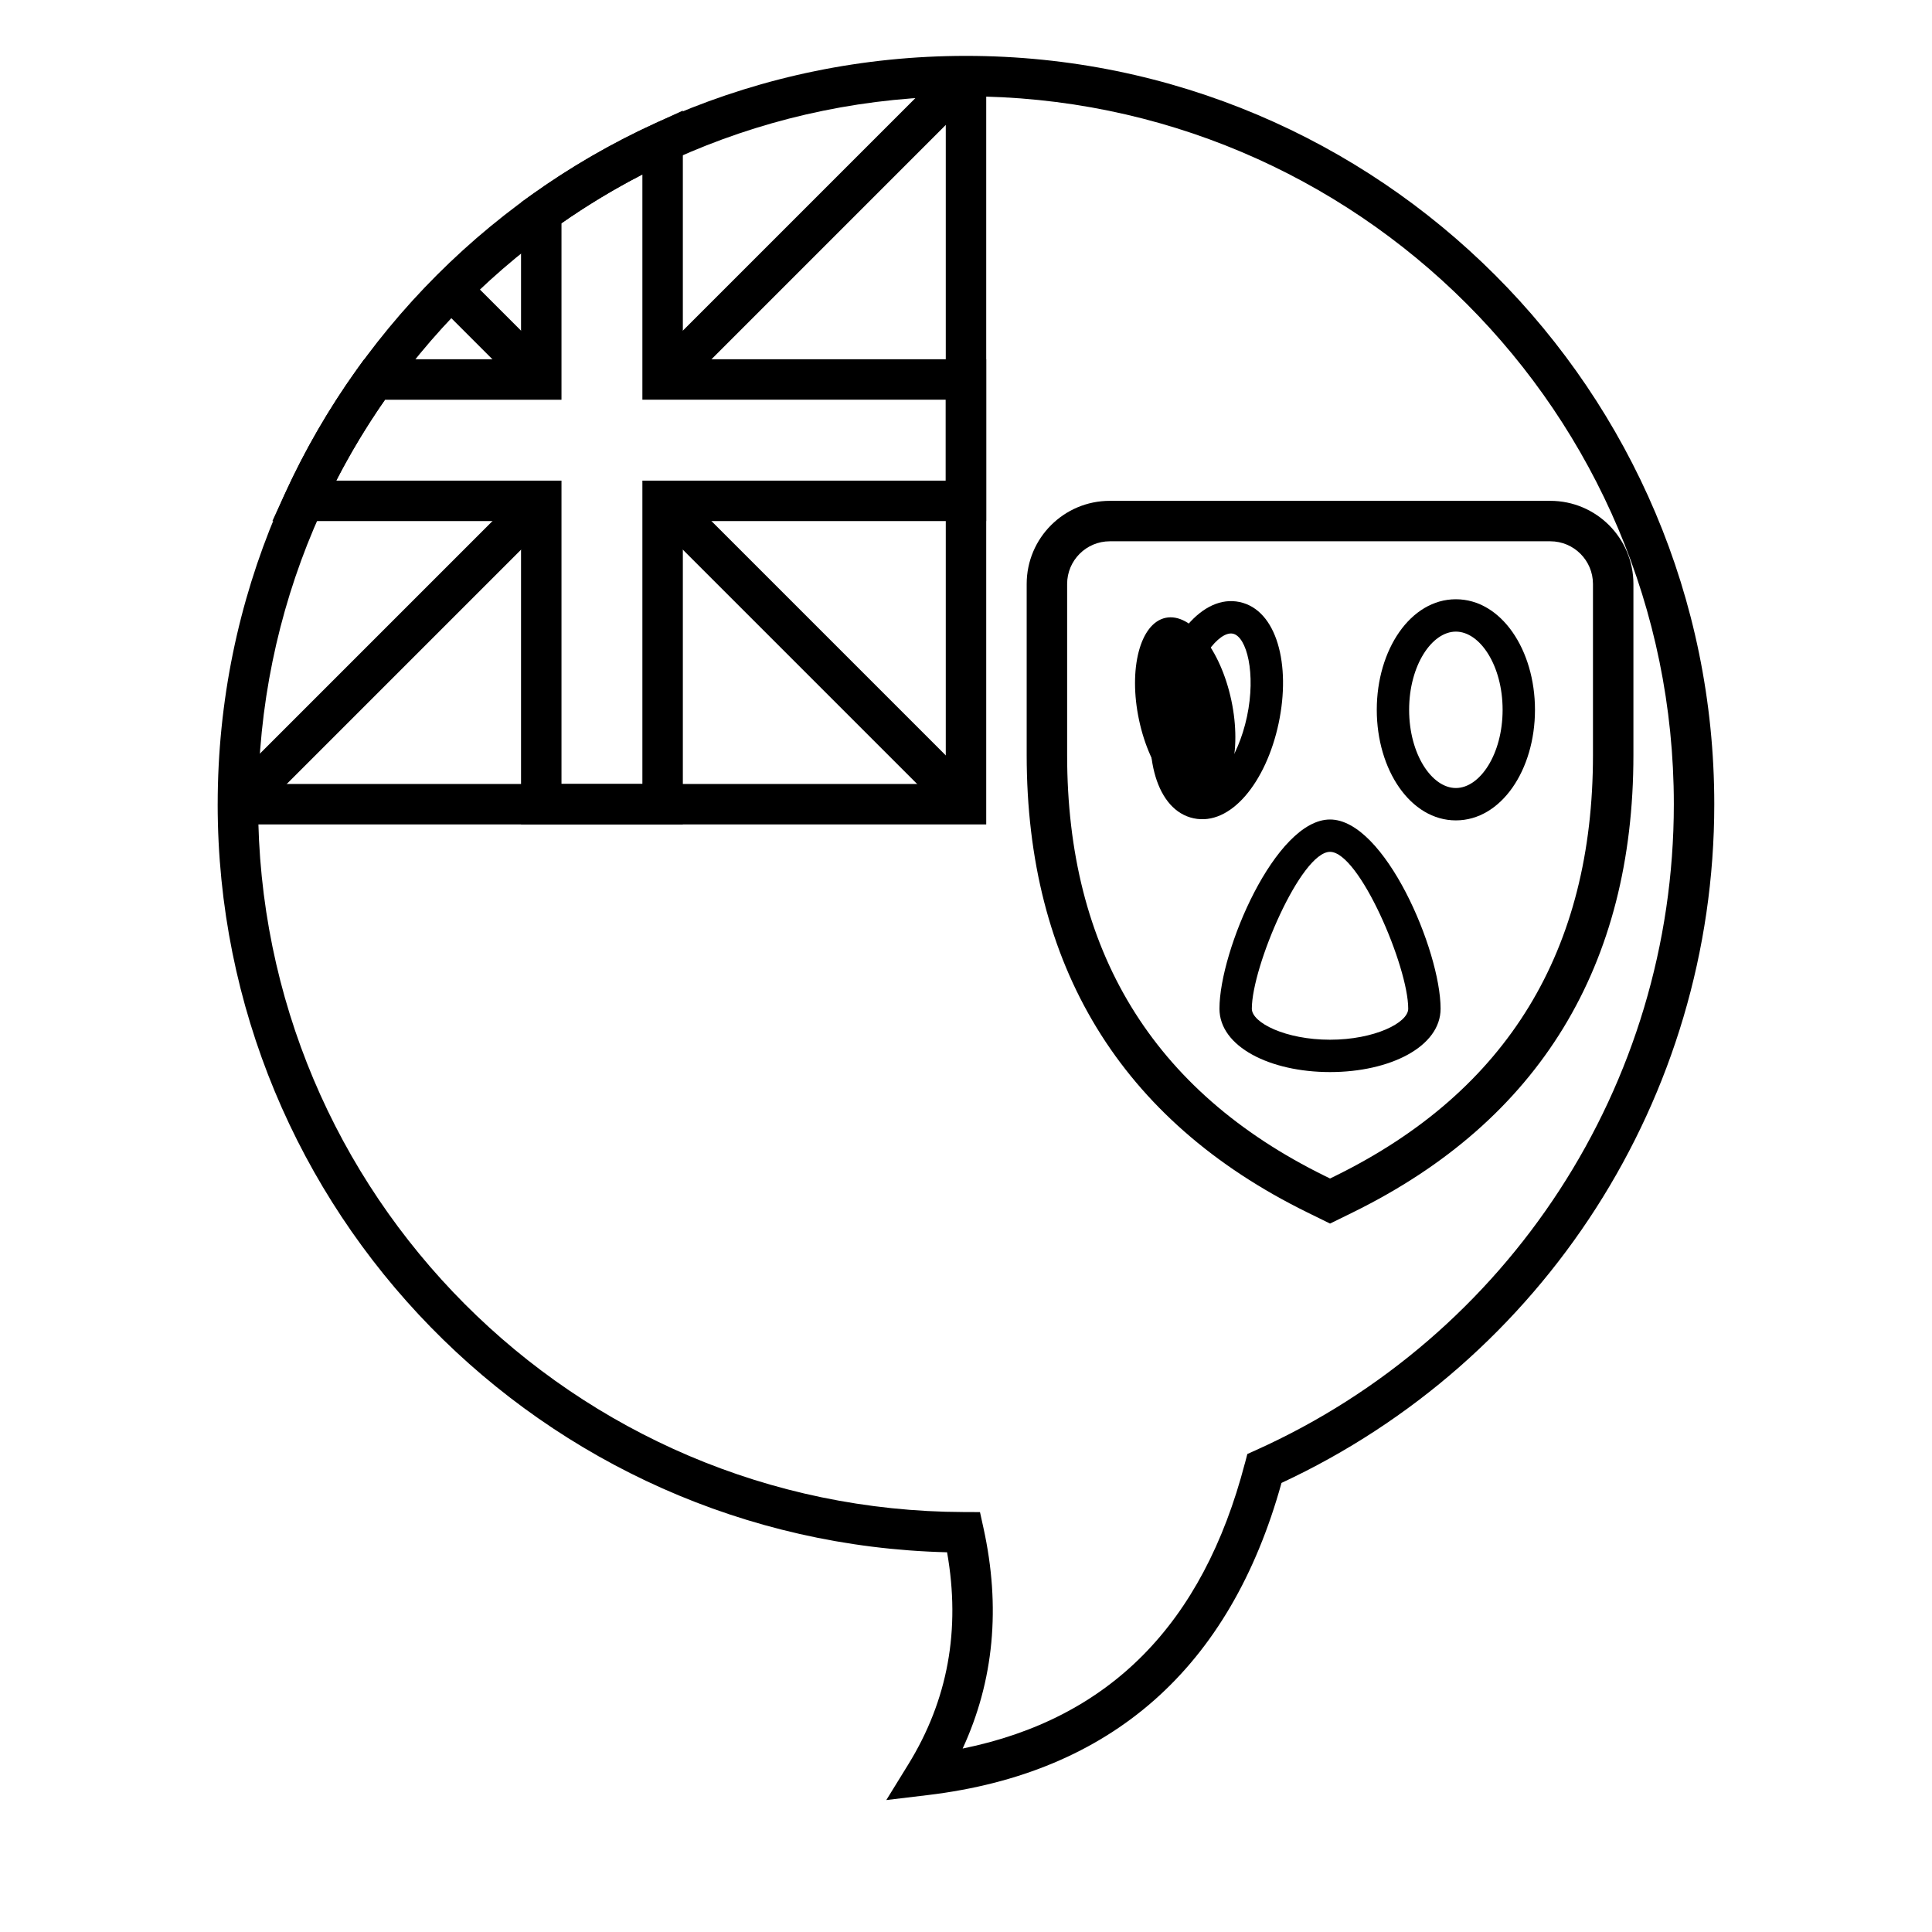
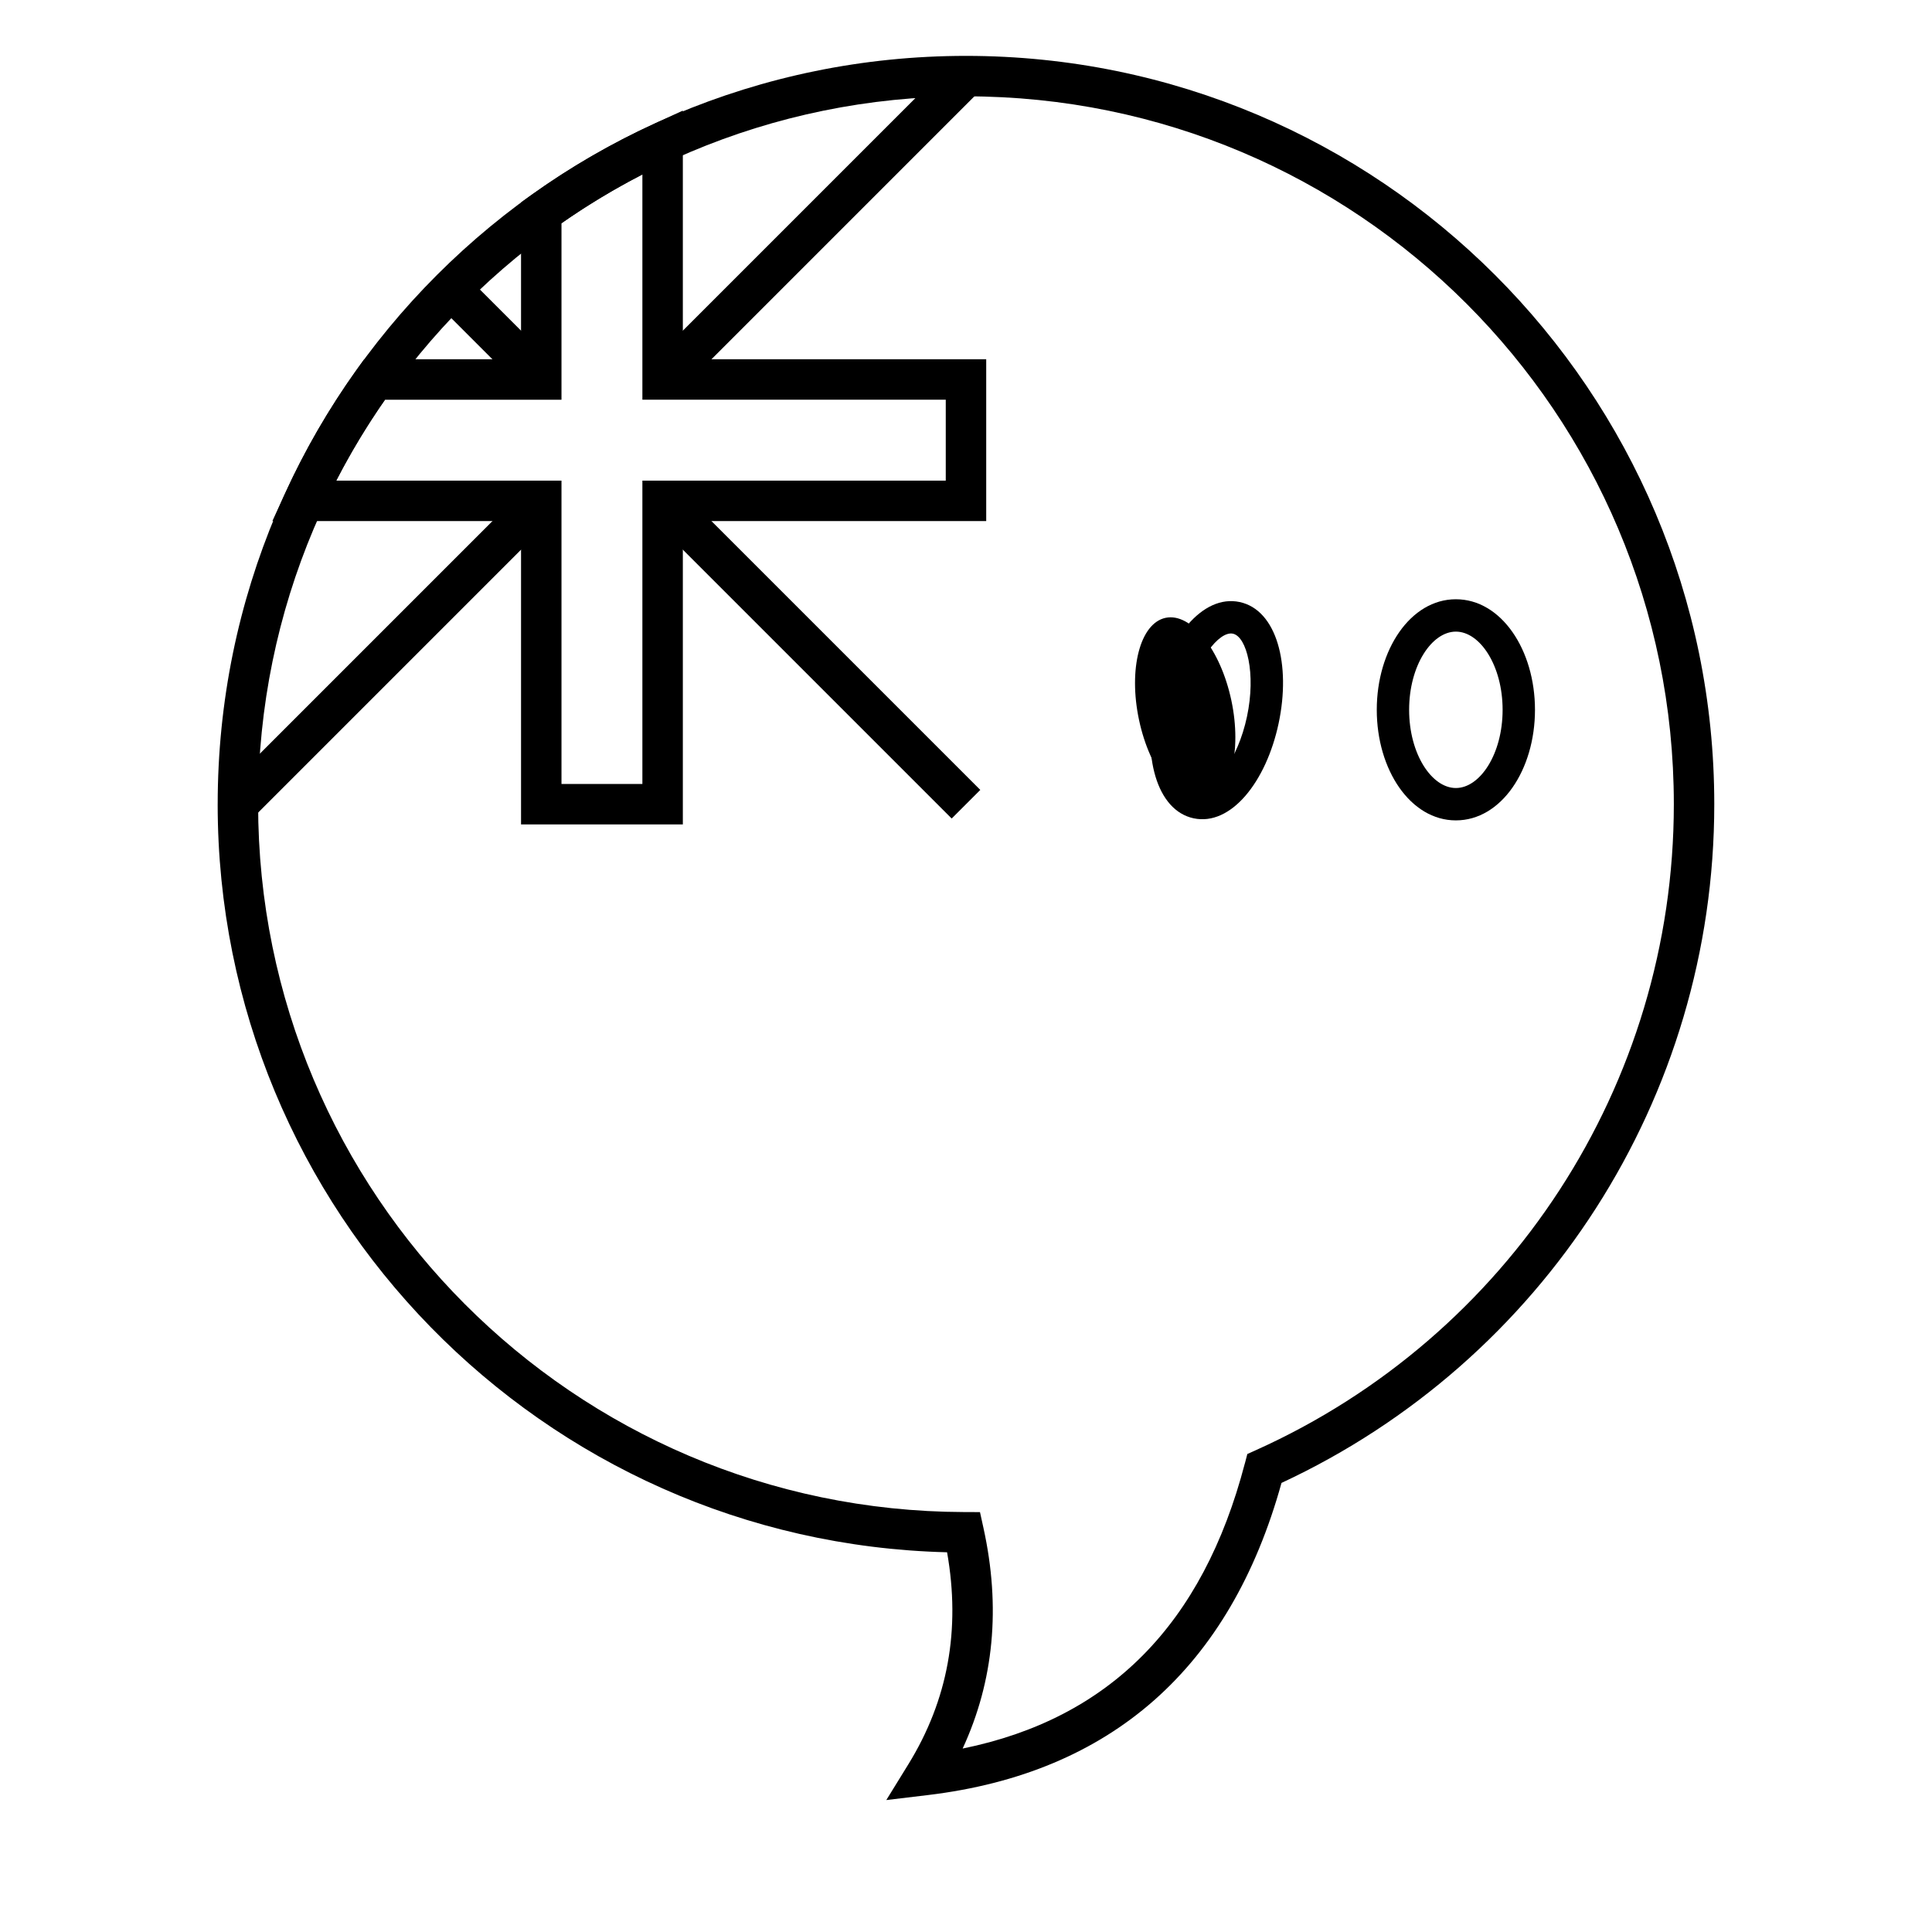
<svg xmlns="http://www.w3.org/2000/svg" fill="#000000" width="800px" height="800px" version="1.1" viewBox="144 144 512 512">
  <g>
-     <path d="m394.64 351.76v-187.59h10.719v198.31h-198.31v-10.719z" />
    <path d="m292.8 271.37v80.395h21.438v-80.395h80.398v-21.441h-80.398v-59.691c-7.422 3.824-14.586 8.141-21.438 12.922v46.77h-46.773c-4.777 6.856-9.094 14.016-12.918 21.441zm-10.719 10.719h-65.898l3.488-7.594c5.328-11.617 11.777-22.684 19.234-33.055l1.605-2.231h41.57v-41.57l2.231-1.602c10.367-7.461 21.434-13.906 33.051-19.238l7.598-3.484v65.895h80.395v42.879h-80.395v80.395h-42.879z" />
    <path d="m323.39 248.36-7.582-7.582 80.395-80.395 7.582 7.578z" />
    <path d="m315.81 280.52 7.582-7.578 80.395 80.395-7.582 7.578z" />
    <path d="m291.23 240.78-7.578 7.582-23.934-23.934 7.582-7.578z" />
    <path d="m283.66 272.94 7.578 7.578-80.395 80.395-7.578-7.578z" />
-     <path d="m497.79 455.67c45.914-22.566 68.363-60.016 68.363-111.58v-45.328c0-6.25-5.066-11.316-11.316-11.316h-116.72c-6.25 0-11.316 5.066-11.316 11.316v45.328c0 51.566 22.449 89.016 68.363 111.58l1.312 0.645zm79.082-111.58c0 55.582-24.703 96.805-74.352 121.2l-6.043 2.969-6.043-2.969c-49.648-24.402-74.352-65.621-74.352-121.2v-45.328c0-12.172 9.863-22.035 22.035-22.035h116.72c12.172 0 22.035 9.863 22.035 22.035z" />
    <path d="m529.82 361.41c-12.027 0-20.961-13.398-20.961-29.301s8.934-29.301 20.961-29.301c12.031 0 20.965 13.398 20.965 29.301s-8.934 29.301-20.965 29.301zm0-8.578c6.391 0 12.387-8.996 12.387-20.723s-5.996-20.723-12.387-20.723c-6.387 0-12.387 8.996-12.387 20.723s6 20.723 12.387 20.723z" />
-     <path d="m496.47 428.11c-15.879 0-29.301-6.711-29.301-16.793 0-15.395 14.836-50.141 29.301-50.141s29.301 34.746 29.301 50.141c0 10.082-13.422 16.793-29.301 16.793zm0-8.574c11.75 0 20.723-4.488 20.723-8.219 0-11.137-12.992-41.566-20.723-41.566-7.731 0-20.723 30.43-20.723 41.566 0 3.731 8.973 8.219 20.723 8.219z" />
    <path d="m470.32 329.6c2.871 13.512-0.277 25.629-7.031 27.062-6.758 1.438-14.562-8.352-17.434-21.863-2.871-13.512 0.277-25.629 7.031-27.066 6.758-1.434 14.562 8.355 17.434 21.867" />
    <path d="m460.33 360.86c9.863 2.098 19.219-9.637 22.52-25.168 3.301-15.531-0.473-30.055-10.336-32.148-9.859-2.098-19.215 9.637-22.516 25.164-3.301 15.531 0.473 30.055 10.332 32.152zm1.785-8.387c-3.648-0.777-6.172-10.488-3.731-21.98 2.441-11.492 8.699-19.34 12.348-18.562 3.648 0.773 6.172 10.488 3.731 21.98-2.445 11.492-8.699 19.336-12.348 18.562z" />
    <path d="m201.69 357.12c0-109.52 88.785-198.31 198.31-198.31 109.52 0 198.3 88.785 198.3 198.31 0 77.938-45.375 147.6-114.69 179.87-13.598 49.047-45.078 76.891-93.699 82.719l-11.031 1.324 5.832-9.457c10.48-17.004 13.906-35.656 10.273-56.207-107.23-2.656-193.3-90.422-193.3-198.25zm272.22 174.69 0.648-2.481 2.336-1.051c66.809-30.066 110.69-96.609 110.69-171.16 0-103.6-83.984-187.59-187.59-187.59-103.61 0-187.59 83.988-187.59 187.59 0 103.39 83.652 187.28 187.01 187.59l4.293 0.016 0.922 4.195c4.617 20.977 2.777 40.527-5.516 58.465 38.91-7.922 63.637-32.895 74.789-75.574z" />
  </g>
</svg>